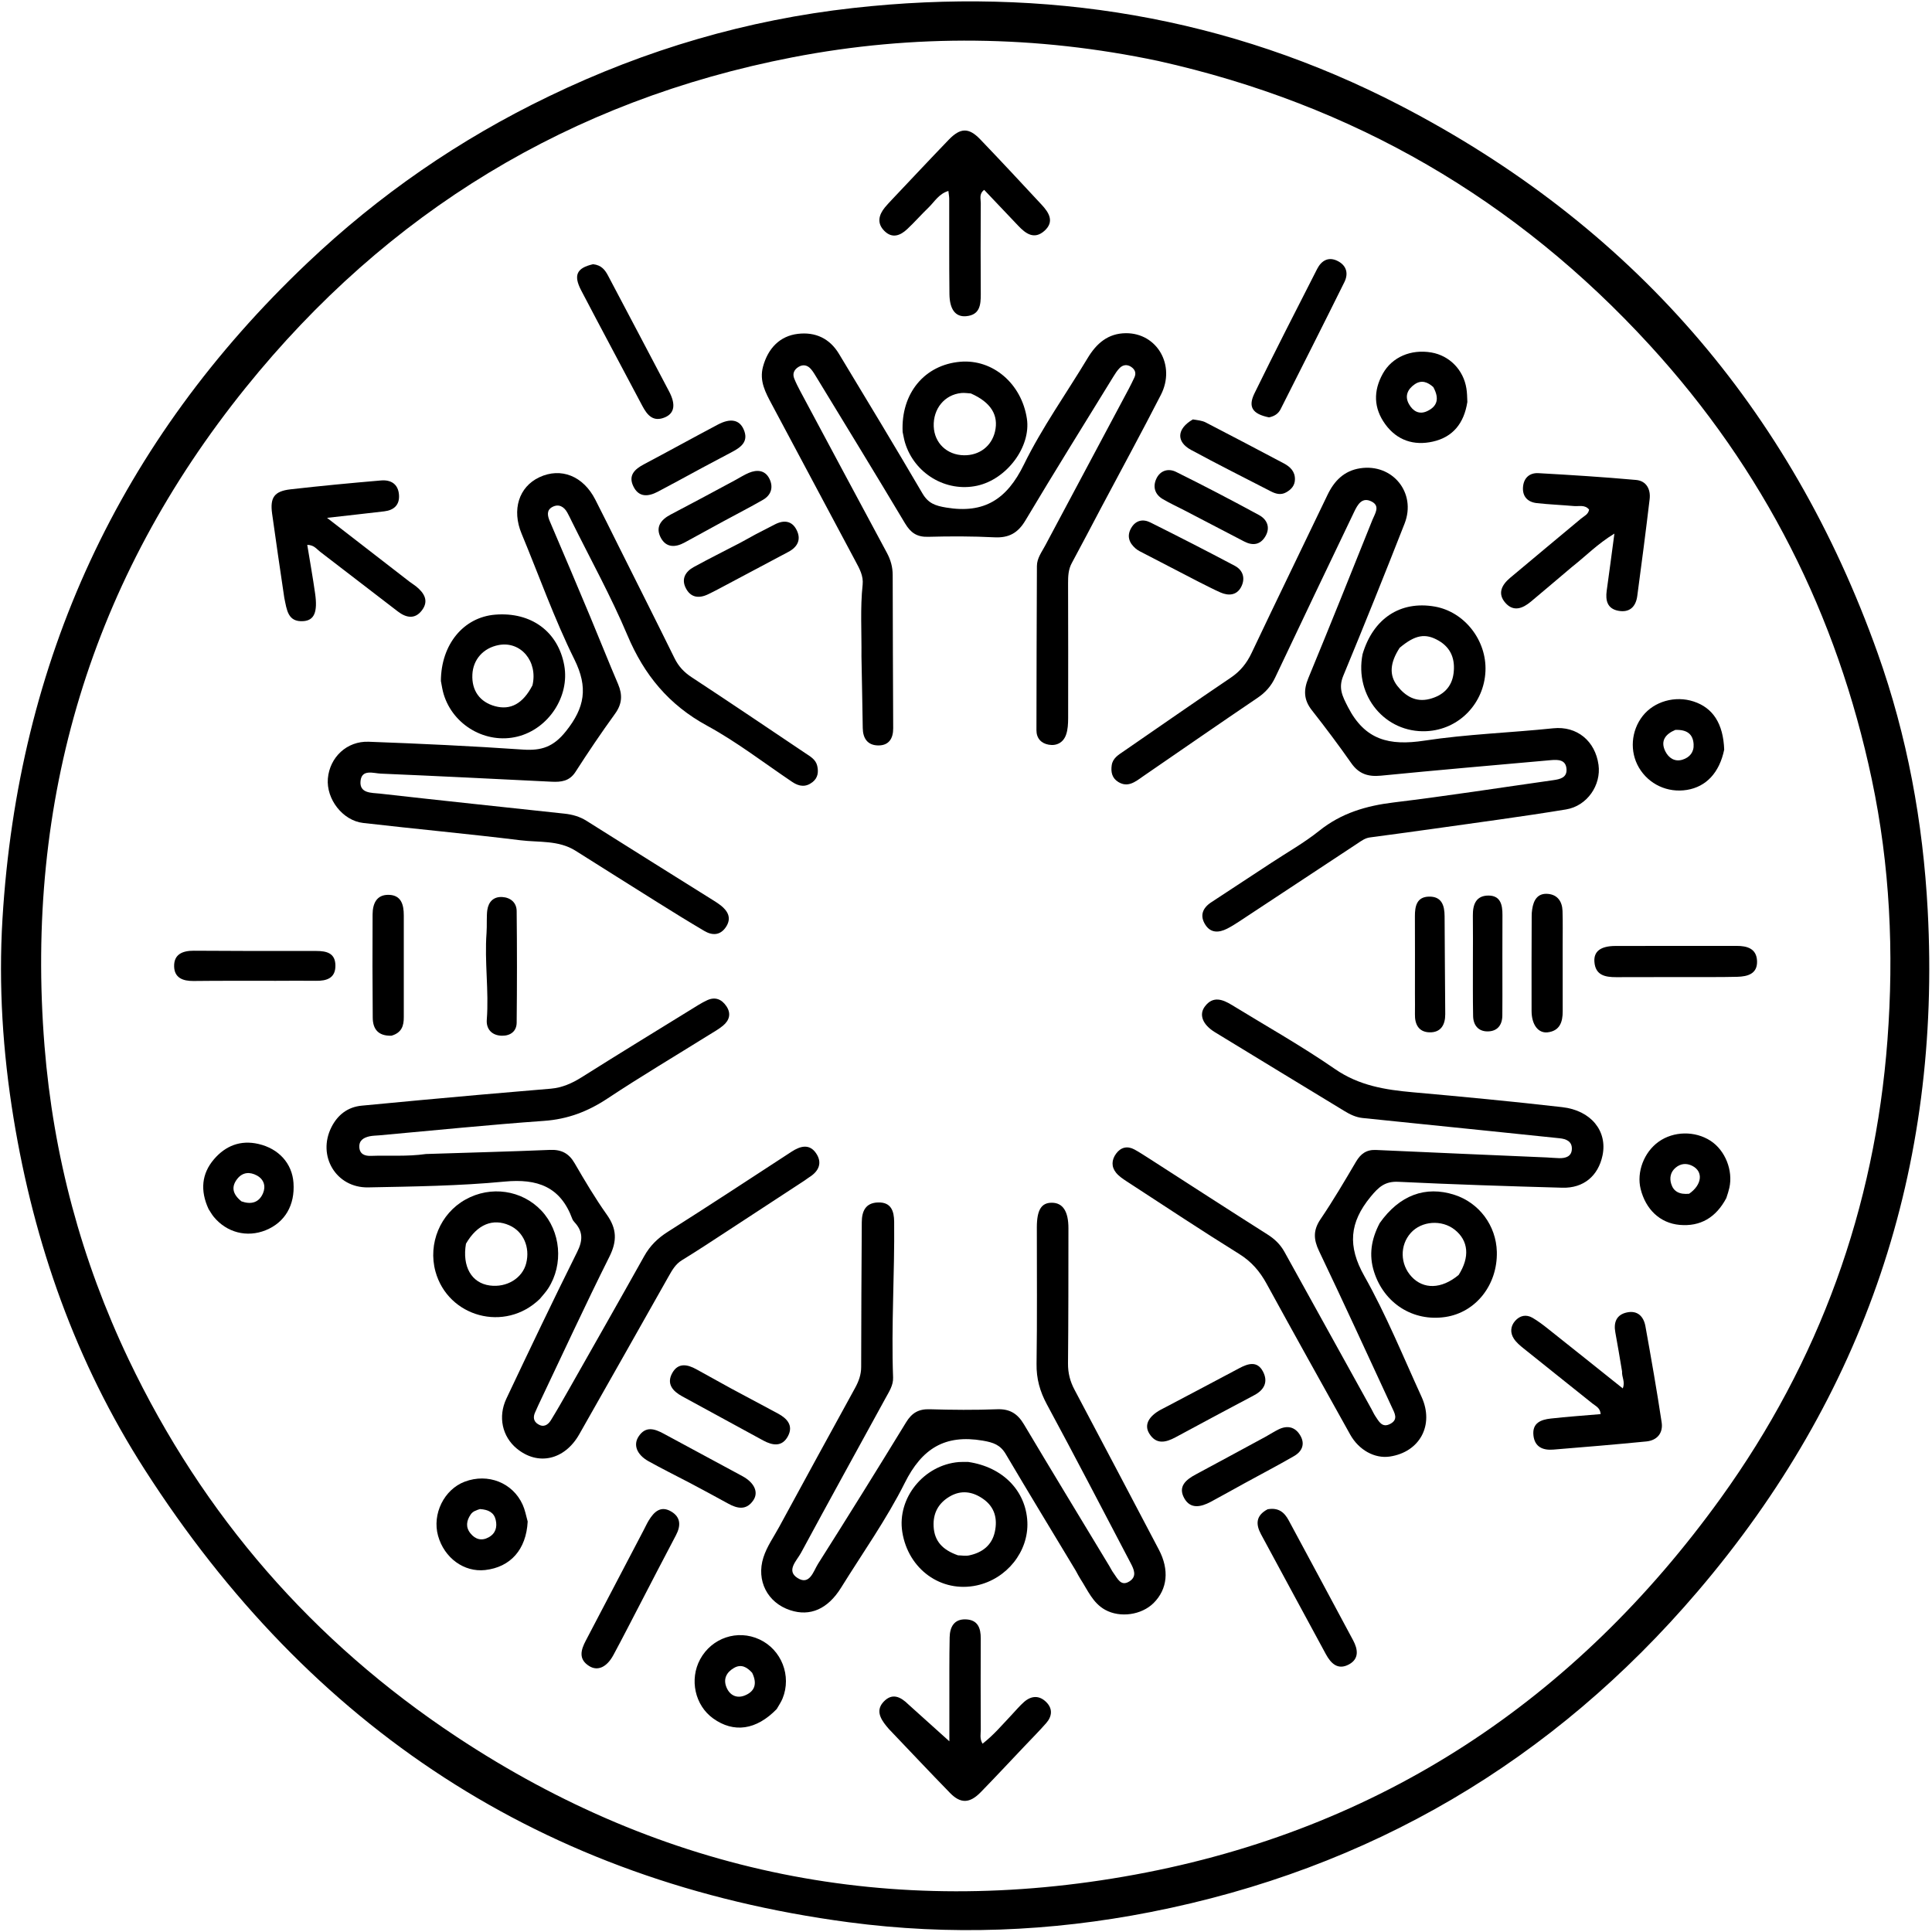
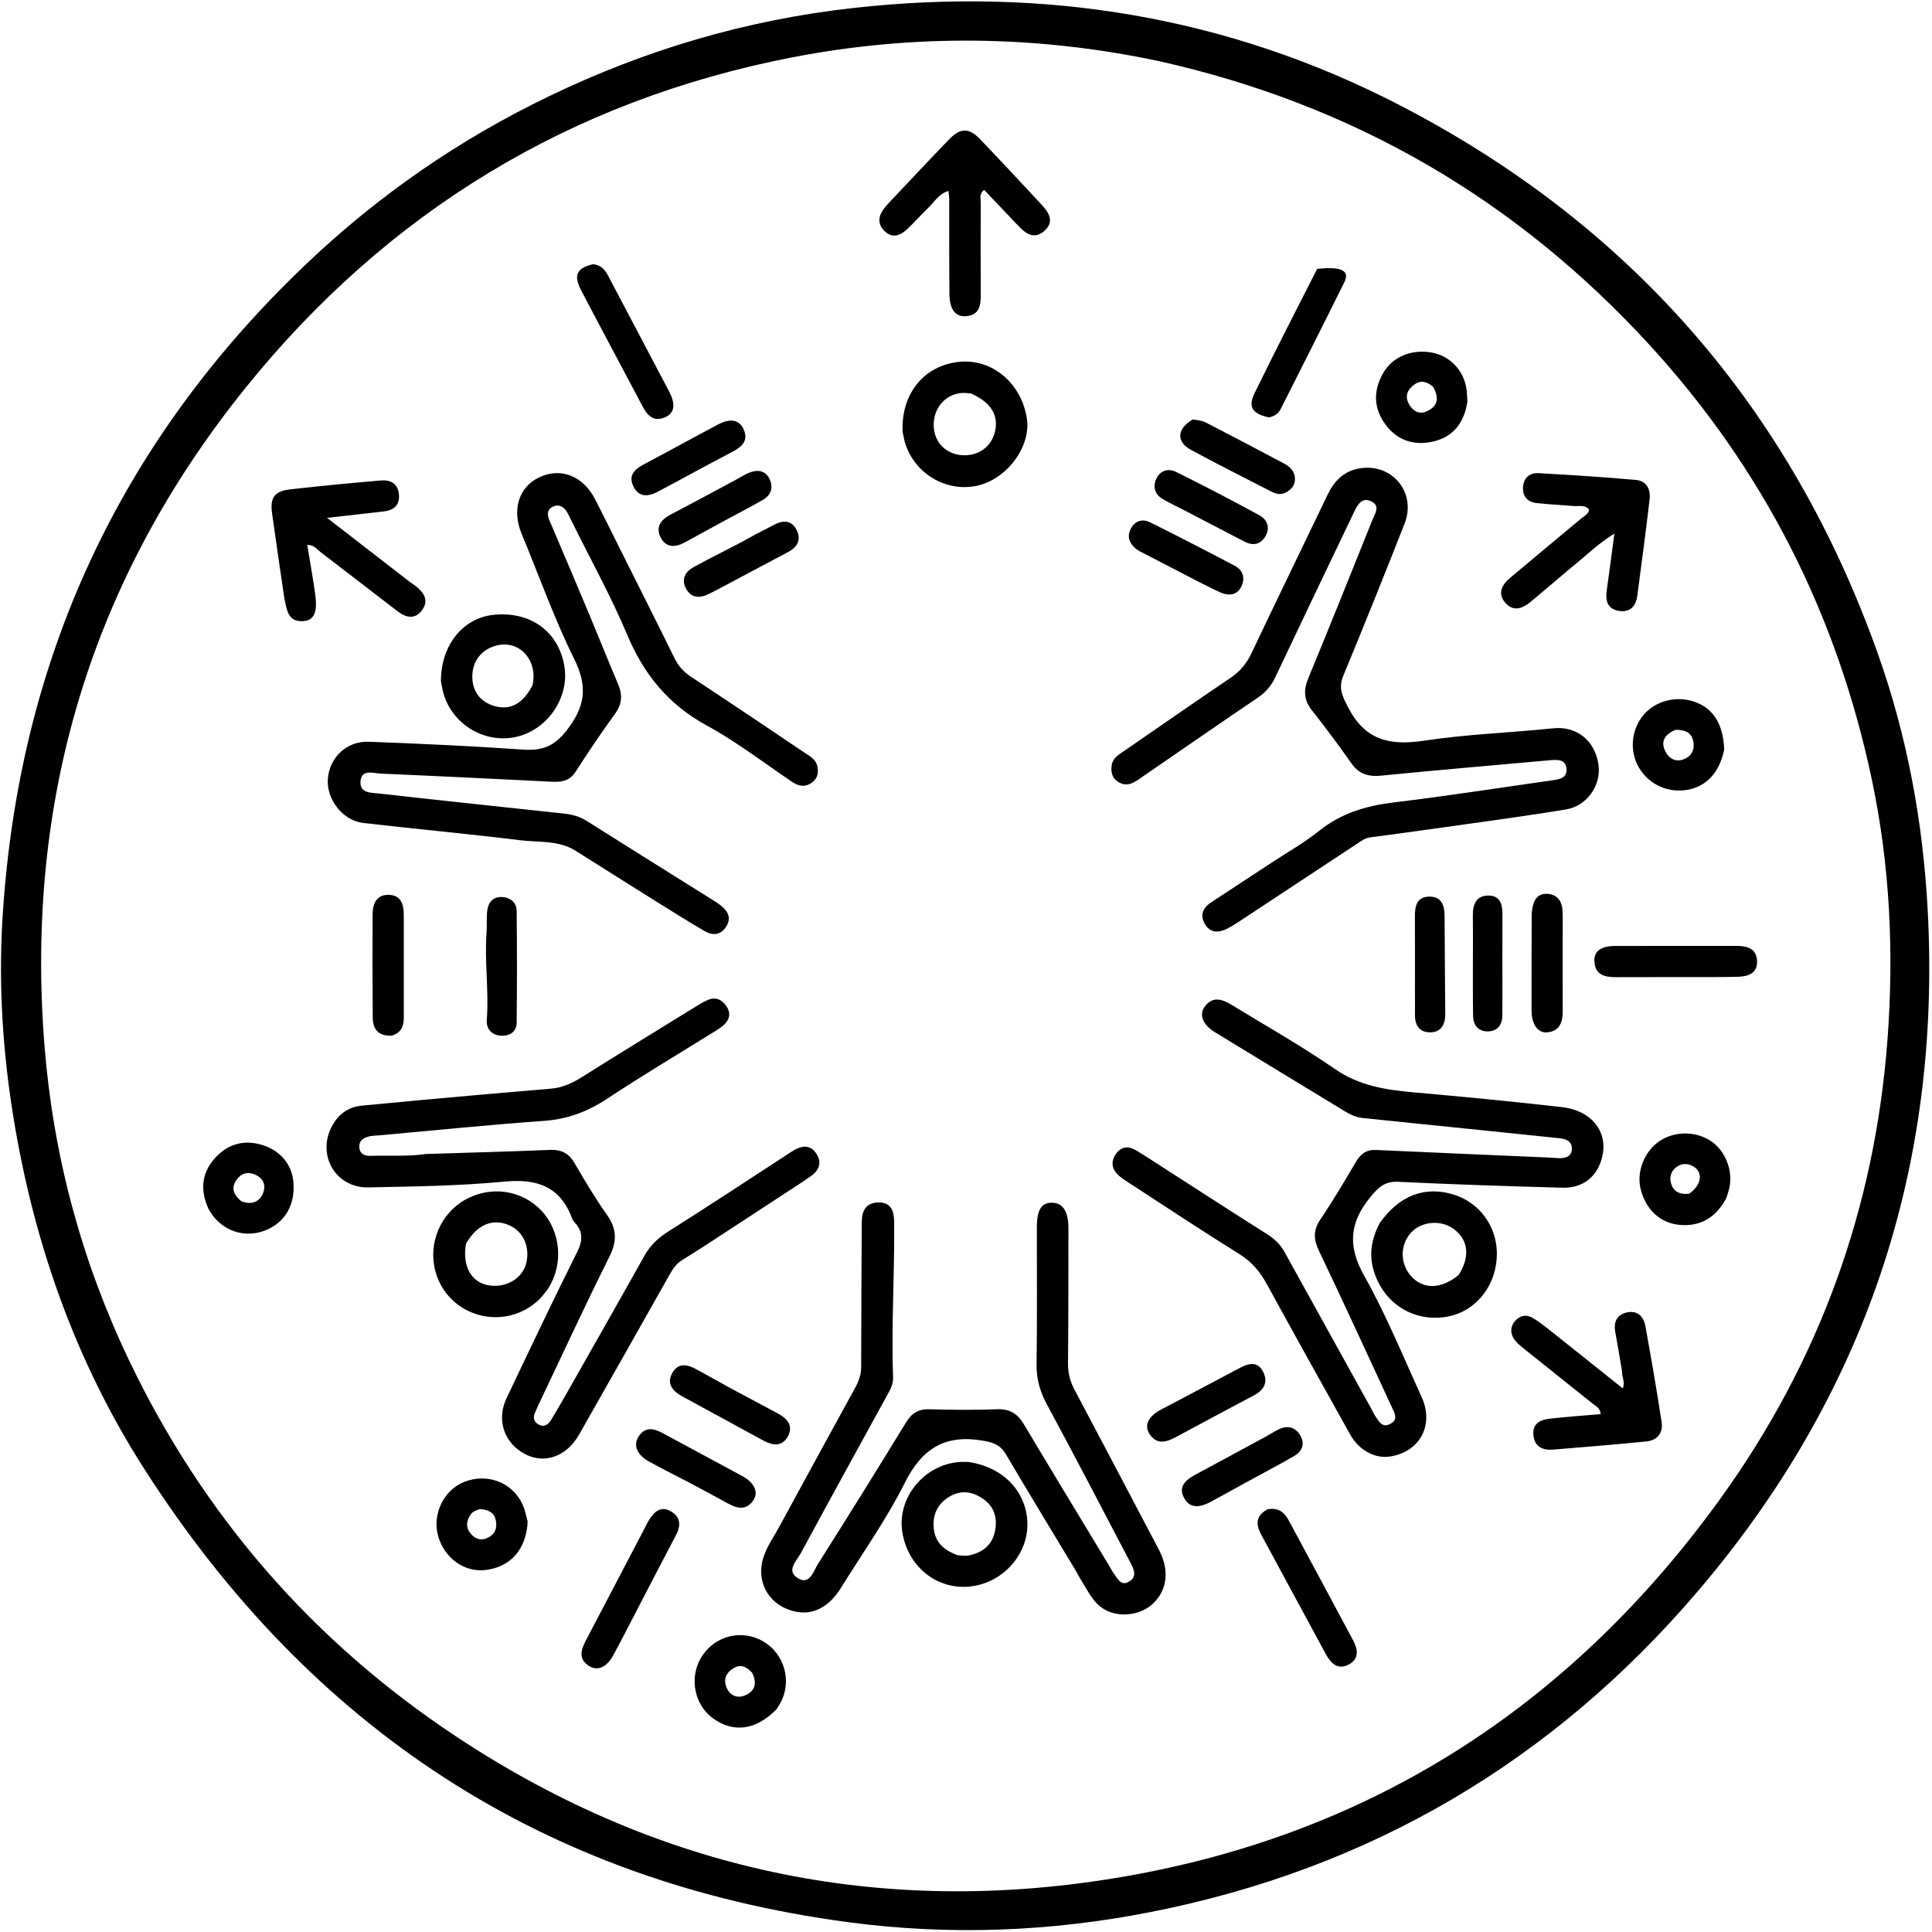
<svg xmlns="http://www.w3.org/2000/svg" width="54" height="54" viewBox="0 0 54 54" fill="none">
  <g clip-path="url(#clip0_6248_3315)">
    <path d="M15.348 2.689C18.058 1.381 20.885 0.554 23.843 0.224C29.202 -0.375 34.336 0.461 39.132 2.945C45.578 6.284 50.04 11.404 52.481 18.255C53.308 20.578 53.749 22.979 53.88 25.444C54.264 32.647 52.121 39.007 47.45 44.481C43.401 49.227 38.29 52.24 32.151 53.444C29.36 53.992 26.547 54.103 23.718 53.727C15.176 52.594 8.67 48.288 4.046 41.078C2.119 38.075 0.954 34.768 0.379 31.254C0.078 29.411 -0.043 27.549 0.069 25.686C0.506 18.462 3.335 12.335 8.589 7.351C10.588 5.454 12.834 3.898 15.348 2.689ZM32.369 1.703C28.969 0.986 25.553 0.944 22.15 1.602C15.936 2.805 10.823 5.928 6.867 10.835C2.55 16.191 0.694 22.356 1.244 29.233C1.49 32.302 2.275 35.227 3.596 37.998C5.675 42.357 8.743 45.886 12.768 48.548C18.56 52.379 24.924 53.649 31.726 52.396C38.59 51.131 44.032 47.514 48.101 41.865C50.85 38.048 52.401 33.771 52.755 29.069C52.939 26.621 52.826 24.192 52.318 21.788C51.346 17.184 49.297 13.126 46.114 9.651C42.383 5.577 37.829 2.92 32.369 1.703Z" fill="black" />
    <path d="M11.906 32.255C13.085 32.216 14.229 32.188 15.371 32.14C15.692 32.127 15.901 32.235 16.062 32.514C16.346 33.003 16.635 33.491 16.962 33.952C17.24 34.344 17.252 34.686 17.034 35.123C16.35 36.49 15.711 37.879 15.054 39.259C15.021 39.329 14.991 39.4 14.959 39.47C14.897 39.603 14.907 39.725 15.039 39.807C15.195 39.905 15.316 39.827 15.397 39.697C15.572 39.413 15.737 39.122 15.902 38.832C16.605 37.591 17.311 36.352 18.007 35.107C18.169 34.818 18.384 34.608 18.666 34.429C19.827 33.694 20.976 32.939 22.128 32.188C22.369 32.031 22.623 31.963 22.807 32.23C22.996 32.503 22.884 32.742 22.611 32.909C22.568 32.936 22.528 32.97 22.485 32.998C21.776 33.463 21.067 33.928 20.356 34.391C19.926 34.672 19.497 34.956 19.059 35.224C18.882 35.333 18.791 35.494 18.696 35.661C17.861 37.138 17.029 38.616 16.19 40.09C15.779 40.812 15.033 40.976 14.442 40.486C14.041 40.154 13.912 39.603 14.154 39.091C14.802 37.721 15.455 36.352 16.131 34.995C16.293 34.673 16.3 34.422 16.058 34.162C16.032 34.134 16.008 34.101 15.995 34.066C15.665 33.169 15.021 32.938 14.102 33.026C12.838 33.147 11.563 33.163 10.291 33.188C9.392 33.205 8.859 32.305 9.264 31.504C9.438 31.161 9.717 30.942 10.106 30.904C11.191 30.798 12.277 30.701 13.363 30.603C14.041 30.542 14.719 30.489 15.396 30.429C15.709 30.401 15.984 30.282 16.252 30.113C17.339 29.428 18.436 28.758 19.529 28.084C19.606 28.037 19.685 27.994 19.767 27.956C19.993 27.852 20.172 27.932 20.301 28.121C20.441 28.325 20.39 28.517 20.209 28.667C20.091 28.765 19.955 28.841 19.824 28.922C18.875 29.514 17.913 30.085 16.982 30.702C16.432 31.067 15.867 31.283 15.202 31.329C13.667 31.438 12.135 31.595 10.602 31.733C10.512 31.741 10.421 31.741 10.334 31.759C10.172 31.794 10.034 31.868 10.043 32.061C10.053 32.261 10.199 32.313 10.368 32.307C10.869 32.288 11.371 32.331 11.906 32.255Z" fill="black" />
    <path d="M30.071 43.906C29.407 42.803 28.752 41.727 28.112 40.643C27.959 40.383 27.764 40.317 27.468 40.266C26.409 40.086 25.768 40.488 25.289 41.447C24.779 42.465 24.111 43.405 23.508 44.377C23.136 44.975 22.643 45.189 22.087 45.006C21.447 44.796 21.133 44.175 21.337 43.532C21.436 43.222 21.626 42.959 21.778 42.678C22.483 41.379 23.192 40.083 23.903 38.788C24.003 38.604 24.07 38.421 24.07 38.205C24.071 36.856 24.079 35.508 24.087 34.159C24.089 33.856 24.191 33.619 24.541 33.609C24.908 33.597 24.989 33.851 24.992 34.147C25.007 35.599 24.909 37.05 24.962 38.503C24.97 38.718 24.851 38.896 24.753 39.075C23.963 40.518 23.168 41.958 22.387 43.405C22.271 43.62 21.964 43.899 22.292 44.106C22.632 44.322 22.736 43.913 22.863 43.712C23.695 42.399 24.516 41.078 25.327 39.752C25.487 39.49 25.677 39.38 25.984 39.389C26.613 39.408 27.244 39.413 27.873 39.389C28.229 39.376 28.444 39.516 28.62 39.812C29.409 41.137 30.211 42.454 31.008 43.774C31.047 43.84 31.081 43.911 31.127 43.972C31.237 44.121 31.329 44.354 31.571 44.198C31.787 44.059 31.692 43.86 31.6 43.685C30.824 42.206 30.055 40.723 29.261 39.253C29.065 38.89 28.966 38.535 28.972 38.121C28.991 36.849 28.979 35.576 28.98 34.303C28.981 33.817 29.107 33.614 29.402 33.617C29.706 33.619 29.864 33.857 29.863 34.332C29.862 35.591 29.863 36.851 29.851 38.11C29.849 38.377 29.91 38.612 30.034 38.845C30.823 40.332 31.606 41.822 32.39 43.312C32.687 43.876 32.633 44.417 32.244 44.805C31.906 45.141 31.306 45.226 30.888 44.994C30.541 44.801 30.4 44.442 30.198 44.132C30.156 44.068 30.122 43.998 30.071 43.906Z" fill="black" />
    <path d="M31.947 21.7C31.722 21.86 31.522 22.017 31.259 21.858C31.08 21.75 31.045 21.577 31.073 21.387C31.103 21.187 31.266 21.095 31.415 20.993C32.409 20.308 33.4 19.617 34.401 18.941C34.667 18.761 34.847 18.538 34.984 18.248C35.682 16.773 36.399 15.307 37.103 13.835C37.292 13.439 37.568 13.158 38.015 13.089C38.921 12.949 39.595 13.774 39.259 14.633C38.701 16.056 38.131 17.474 37.546 18.886C37.403 19.23 37.517 19.453 37.676 19.762C38.15 20.686 38.831 20.851 39.813 20.701C41.001 20.52 42.213 20.481 43.413 20.356C44.078 20.287 44.587 20.712 44.679 21.377C44.757 21.94 44.365 22.526 43.771 22.624C42.531 22.828 41.285 22.991 40.04 23.168C39.456 23.251 38.871 23.328 38.286 23.407C38.153 23.425 38.05 23.503 37.943 23.574C36.839 24.303 35.734 25.032 34.629 25.76C34.522 25.831 34.412 25.899 34.298 25.957C34.068 26.073 33.838 26.085 33.687 25.843C33.528 25.591 33.614 25.377 33.855 25.219C34.413 24.852 34.972 24.486 35.53 24.119C35.981 23.822 36.456 23.555 36.875 23.219C37.492 22.725 38.187 22.521 38.958 22.428C40.447 22.248 41.93 22.016 43.415 21.806C43.602 21.779 43.797 21.738 43.785 21.502C43.77 21.232 43.552 21.229 43.353 21.246C41.768 21.387 40.183 21.524 38.599 21.68C38.242 21.715 37.982 21.634 37.77 21.332C37.417 20.828 37.046 20.334 36.665 19.849C36.439 19.561 36.431 19.288 36.568 18.955C37.177 17.484 37.768 16.005 38.361 14.527C38.429 14.358 38.585 14.146 38.339 14.019C38.071 13.881 37.947 14.101 37.849 14.307C37.111 15.848 36.373 17.389 35.643 18.934C35.529 19.176 35.371 19.354 35.15 19.504C34.086 20.224 33.03 20.956 31.947 21.7Z" fill="black" />
    <path d="M17.292 15.268C17.822 16.329 18.343 17.361 18.854 18.399C18.966 18.626 19.119 18.79 19.333 18.93C20.397 19.628 21.451 20.341 22.507 21.05C22.645 21.142 22.801 21.227 22.842 21.406C22.881 21.577 22.863 21.74 22.711 21.86C22.521 22.009 22.336 21.985 22.144 21.856C21.355 21.325 20.596 20.737 19.764 20.284C18.694 19.702 18.004 18.865 17.536 17.754C17.078 16.667 16.503 15.629 15.979 14.569C15.939 14.488 15.901 14.407 15.857 14.328C15.763 14.159 15.617 14.076 15.44 14.169C15.271 14.259 15.3 14.412 15.368 14.572C15.748 15.458 16.123 16.345 16.495 17.234C16.758 17.862 17.008 18.496 17.276 19.122C17.403 19.421 17.389 19.676 17.191 19.949C16.806 20.48 16.439 21.024 16.085 21.575C15.916 21.837 15.683 21.862 15.416 21.849C13.825 21.771 12.235 21.69 10.643 21.623C10.437 21.614 10.111 21.49 10.077 21.83C10.042 22.181 10.39 22.156 10.612 22.181C12.334 22.376 14.057 22.556 15.78 22.742C15.998 22.766 16.203 22.822 16.396 22.944C17.58 23.692 18.769 24.433 19.956 25.177C20.021 25.218 20.087 25.26 20.147 25.308C20.35 25.47 20.452 25.665 20.291 25.909C20.132 26.149 19.908 26.152 19.684 26.019C19.241 25.758 18.804 25.487 18.368 25.214C17.605 24.737 16.845 24.256 16.084 23.777C15.611 23.48 15.064 23.549 14.55 23.486C13.086 23.306 11.616 23.171 10.15 23.002C9.576 22.936 9.115 22.332 9.164 21.76C9.215 21.169 9.692 20.709 10.306 20.732C11.743 20.785 13.181 20.852 14.616 20.951C15.13 20.986 15.466 20.88 15.817 20.44C16.347 19.777 16.442 19.214 16.056 18.434C15.493 17.297 15.067 16.092 14.579 14.917C14.301 14.251 14.5 13.609 15.075 13.339C15.681 13.056 16.302 13.303 16.64 13.967C16.857 14.391 17.067 14.817 17.292 15.268Z" fill="black" />
    <path d="M32.157 32.405C33.262 33.116 34.34 33.815 35.426 34.503C35.628 34.631 35.786 34.782 35.902 34.992C36.709 36.454 37.52 37.915 38.329 39.377C38.367 39.444 38.397 39.516 38.44 39.58C38.539 39.726 38.628 39.92 38.858 39.798C39.093 39.674 38.977 39.492 38.903 39.332C38.228 37.875 37.559 36.414 36.867 34.965C36.712 34.64 36.701 34.383 36.909 34.077C37.262 33.556 37.582 33.012 37.901 32.47C38.032 32.248 38.193 32.13 38.459 32.142C40.05 32.215 41.642 32.282 43.233 32.351C43.349 32.356 43.464 32.369 43.579 32.371C43.763 32.375 43.93 32.324 43.934 32.11C43.939 31.899 43.77 31.833 43.594 31.815C42.318 31.681 41.042 31.552 39.765 31.421C39.204 31.363 38.642 31.307 38.08 31.248C37.898 31.228 37.736 31.151 37.581 31.056C36.373 30.321 35.164 29.588 33.958 28.851C33.614 28.64 33.502 28.36 33.679 28.128C33.904 27.83 34.174 27.933 34.431 28.09C35.395 28.681 36.383 29.237 37.312 29.879C37.985 30.344 38.715 30.46 39.487 30.529C40.88 30.653 42.273 30.786 43.663 30.945C44.475 31.037 44.933 31.617 44.791 32.295C44.671 32.866 44.263 33.214 43.667 33.197C42.139 33.155 40.611 33.105 39.084 33.032C38.71 33.014 38.534 33.177 38.309 33.45C37.718 34.169 37.66 34.828 38.133 35.665C38.743 36.747 39.215 37.909 39.733 39.042C40.094 39.831 39.683 40.586 38.845 40.711C38.426 40.774 37.98 40.531 37.738 40.096C36.956 38.693 36.173 37.29 35.402 35.881C35.212 35.534 34.979 35.262 34.635 35.048C33.576 34.39 32.537 33.7 31.492 33.02C31.386 32.951 31.274 32.876 31.195 32.779C31.057 32.61 31.069 32.416 31.196 32.244C31.327 32.066 31.508 32.021 31.707 32.128C31.854 32.207 31.992 32.302 32.157 32.405Z" fill="black" />
-     <path d="M24.078 18.345C24.085 17.653 24.041 16.997 24.111 16.343C24.137 16.095 24.023 15.895 23.914 15.691C23.134 14.228 22.352 12.766 21.573 11.303C21.398 10.974 21.217 10.651 21.327 10.246C21.466 9.736 21.797 9.39 22.302 9.331C22.791 9.273 23.189 9.46 23.447 9.886C24.231 11.184 25.016 12.482 25.782 13.79C25.945 14.069 26.141 14.136 26.449 14.187C27.514 14.364 28.145 13.951 28.617 12.987C29.123 11.953 29.802 11.003 30.398 10.012C30.645 9.6 30.969 9.315 31.473 9.313C32.345 9.31 32.867 10.216 32.447 11.036C31.908 12.088 31.342 13.127 30.788 14.171C30.511 14.693 30.239 15.218 29.957 15.738C29.86 15.916 29.853 16.104 29.853 16.298C29.856 17.558 29.858 18.817 29.855 20.077C29.854 20.23 29.847 20.391 29.798 20.532C29.723 20.752 29.536 20.855 29.31 20.814C29.099 20.777 28.968 20.633 28.969 20.408C28.971 18.878 28.975 17.349 28.982 15.819C28.983 15.604 29.115 15.433 29.211 15.253C29.99 13.79 30.771 12.328 31.551 10.865C31.606 10.763 31.655 10.658 31.705 10.554C31.766 10.427 31.723 10.326 31.616 10.254C31.507 10.181 31.389 10.193 31.298 10.283C31.227 10.354 31.17 10.443 31.117 10.53C30.296 11.866 29.466 13.196 28.663 14.543C28.452 14.899 28.198 15.039 27.791 15.018C27.175 14.987 26.557 14.987 25.94 15.004C25.627 15.013 25.452 14.889 25.296 14.628C24.479 13.259 23.646 11.901 22.818 10.54C22.771 10.463 22.725 10.384 22.667 10.317C22.572 10.206 22.449 10.177 22.321 10.254C22.199 10.328 22.142 10.441 22.2 10.583C22.248 10.702 22.306 10.817 22.366 10.93C23.172 12.437 23.978 13.945 24.788 15.45C24.894 15.647 24.951 15.847 24.951 16.073C24.952 17.5 24.96 18.927 24.965 20.354C24.967 20.641 24.844 20.84 24.542 20.835C24.247 20.83 24.118 20.636 24.114 20.348C24.105 19.692 24.09 19.037 24.078 18.345Z" fill="black" />
    <path d="M24.933 5.576C25.473 5.006 25.991 4.452 26.517 3.906C26.844 3.567 27.078 3.561 27.399 3.896C27.977 4.499 28.546 5.11 29.114 5.722C29.32 5.943 29.48 6.197 29.189 6.455C28.905 6.705 28.669 6.531 28.459 6.309C28.143 5.975 27.826 5.642 27.508 5.307C27.358 5.421 27.414 5.559 27.413 5.677C27.408 6.525 27.407 7.373 27.413 8.221C27.414 8.526 27.386 8.805 27.001 8.838C26.707 8.863 26.542 8.65 26.537 8.218C26.527 7.332 26.533 6.445 26.531 5.558C26.531 5.495 26.518 5.433 26.508 5.337C26.242 5.416 26.122 5.637 25.957 5.797C25.753 5.993 25.567 6.207 25.361 6.4C25.166 6.585 24.939 6.676 24.717 6.453C24.505 6.24 24.559 6.011 24.733 5.797C24.79 5.727 24.853 5.663 24.933 5.576Z" fill="black" />
-     <path d="M25.395 47.644C25.785 47.997 26.154 48.329 26.535 48.67C26.535 48.334 26.535 47.955 26.535 47.576C26.536 46.972 26.531 46.368 26.543 45.764C26.549 45.479 26.664 45.248 26.998 45.262C27.33 45.276 27.414 45.504 27.412 45.796C27.408 46.645 27.409 47.493 27.413 48.341C27.413 48.464 27.377 48.594 27.462 48.737C27.772 48.498 28.016 48.205 28.277 47.93C28.391 47.809 28.499 47.679 28.624 47.569C28.827 47.392 29.049 47.38 29.244 47.575C29.43 47.761 29.405 47.975 29.241 48.162C29.047 48.384 28.837 48.593 28.634 48.808C28.227 49.236 27.825 49.669 27.412 50.092C27.104 50.408 26.849 50.417 26.553 50.113C25.979 49.524 25.416 48.925 24.848 48.33C24.822 48.302 24.797 48.272 24.773 48.242C24.601 48.028 24.473 47.795 24.705 47.556C24.94 47.315 25.169 47.42 25.395 47.644Z" fill="black" />
    <path d="M7.946 16.709C7.828 15.902 7.711 15.128 7.605 14.353C7.544 13.904 7.668 13.729 8.119 13.677C8.961 13.581 9.804 13.501 10.648 13.429C10.925 13.405 11.131 13.528 11.152 13.833C11.172 14.116 11.008 14.26 10.741 14.292C10.236 14.352 9.73 14.407 9.141 14.474C9.951 15.101 10.699 15.681 11.447 16.259C11.508 16.306 11.575 16.345 11.635 16.394C11.855 16.574 11.993 16.792 11.795 17.056C11.6 17.318 11.352 17.269 11.12 17.091C10.395 16.536 9.673 15.978 8.949 15.423C8.851 15.348 8.776 15.231 8.588 15.229C8.663 15.691 8.744 16.14 8.808 16.592C8.881 17.107 8.784 17.34 8.479 17.361C8.041 17.392 8.017 17.043 7.946 16.709Z" fill="black" />
    <path d="M43.931 15.851C43.537 16.184 43.166 16.501 42.791 16.814C42.563 17.004 42.307 17.111 42.077 16.851C41.845 16.588 41.978 16.345 42.207 16.152C42.866 15.597 43.53 15.049 44.19 14.496C44.275 14.425 44.393 14.379 44.416 14.244C44.3 14.099 44.135 14.157 43.989 14.144C43.644 14.114 43.297 14.1 42.953 14.062C42.702 14.034 42.551 13.881 42.568 13.62C42.585 13.363 42.748 13.21 43.002 13.225C43.912 13.276 44.822 13.333 45.73 13.415C46.015 13.441 46.141 13.674 46.108 13.951C46.001 14.855 45.883 15.757 45.762 16.66C45.721 16.963 45.543 17.131 45.23 17.071C44.925 17.012 44.87 16.784 44.908 16.51C44.979 16.006 45.044 15.502 45.123 14.914C44.646 15.205 44.319 15.547 43.931 15.851Z" fill="black" />
    <path d="M45.337 38.331C45.273 37.947 45.214 37.593 45.149 37.241C45.096 36.959 45.182 36.745 45.473 36.683C45.771 36.619 45.941 36.797 45.99 37.069C46.151 37.963 46.309 38.858 46.444 39.757C46.488 40.049 46.322 40.259 46.016 40.289C45.149 40.374 44.281 40.447 43.412 40.517C43.124 40.54 42.895 40.444 42.86 40.119C42.823 39.77 43.071 39.679 43.343 39.649C43.799 39.598 44.258 39.566 44.738 39.525C44.73 39.353 44.601 39.301 44.509 39.228C43.868 38.714 43.225 38.204 42.585 37.689C42.486 37.61 42.384 37.524 42.315 37.42C42.206 37.255 42.215 37.072 42.347 36.921C42.48 36.769 42.656 36.73 42.834 36.833C42.988 36.923 43.132 37.032 43.272 37.144C43.963 37.692 44.651 38.243 45.356 38.806C45.432 38.625 45.327 38.497 45.337 38.331Z" fill="black" />
    <path d="M38.564 34.184C39.118 33.403 39.841 33.137 40.65 33.395C41.342 33.617 41.818 34.255 41.837 34.987C41.86 35.91 41.252 36.682 40.4 36.81C39.495 36.946 38.685 36.429 38.405 35.547C38.255 35.076 38.327 34.636 38.564 34.184ZM40.769 35.636C41.087 35.138 41.047 34.677 40.659 34.37C40.297 34.084 39.735 34.124 39.433 34.459C39.121 34.804 39.131 35.338 39.455 35.685C39.786 36.04 40.286 36.037 40.769 35.636Z" fill="black" />
    <path d="M15.089 36.304C14.113 37.255 12.52 36.811 12.171 35.538C11.958 34.759 12.306 33.919 13.01 33.528C13.717 33.133 14.586 33.26 15.131 33.836C15.675 34.413 15.758 35.337 15.322 36.012C15.26 36.108 15.181 36.194 15.089 36.304ZM13.024 34.762C12.914 35.398 13.178 35.862 13.69 35.93C14.163 35.994 14.601 35.727 14.707 35.31C14.822 34.859 14.627 34.42 14.236 34.248C13.779 34.046 13.34 34.216 13.024 34.762Z" fill="black" />
-     <path d="M38.084 18.285C38.382 17.281 39.144 16.788 40.098 16.953C40.93 17.097 41.557 17.895 41.519 18.76C41.481 19.647 40.793 20.395 39.865 20.437C38.723 20.489 37.854 19.46 38.084 18.285ZM39.121 18.106C38.851 18.521 38.821 18.869 39.056 19.171C39.282 19.461 39.577 19.636 39.96 19.536C40.325 19.441 40.576 19.215 40.627 18.825C40.677 18.439 40.566 18.112 40.21 17.906C39.843 17.694 39.56 17.738 39.121 18.106Z" fill="black" />
    <path d="M27.063 40.862C28.032 41.004 28.675 41.671 28.715 42.538C28.752 43.365 28.14 44.132 27.3 44.313C26.307 44.527 25.383 43.862 25.219 42.817C25.071 41.872 25.819 40.947 26.798 40.865C26.875 40.859 26.952 40.862 27.063 40.862ZM26.777 43.472C26.879 43.474 26.985 43.495 27.083 43.475C27.452 43.399 27.724 43.193 27.806 42.815C27.885 42.452 27.805 42.122 27.479 41.895C27.181 41.686 26.862 41.64 26.541 41.83C26.228 42.015 26.075 42.296 26.095 42.666C26.117 43.078 26.347 43.322 26.777 43.472Z" fill="black" />
    <path d="M25.229 12.075C25.177 10.991 25.845 10.195 26.843 10.111C27.75 10.035 28.554 10.723 28.702 11.702C28.82 12.484 28.143 13.395 27.31 13.576C26.44 13.764 25.557 13.237 25.295 12.371C25.269 12.285 25.255 12.195 25.229 12.075ZM27.136 10.997C27.047 10.992 26.957 10.976 26.869 10.985C26.401 11.031 26.08 11.424 26.098 11.917C26.116 12.383 26.467 12.718 26.944 12.725C27.375 12.731 27.716 12.47 27.811 12.061C27.916 11.609 27.702 11.247 27.136 10.997Z" fill="black" />
    <path d="M12.323 19.034C12.328 18.008 12.958 17.252 13.839 17.18C14.845 17.098 15.6 17.652 15.771 18.599C15.927 19.466 15.331 20.373 14.462 20.588C13.586 20.804 12.665 20.276 12.401 19.404C12.368 19.294 12.35 19.18 12.323 19.034ZM14.883 19.154C15.039 18.485 14.554 17.91 13.934 18.03C13.507 18.113 13.223 18.433 13.203 18.853C13.181 19.303 13.411 19.623 13.839 19.739C14.266 19.854 14.615 19.673 14.883 19.154Z" fill="black" />
    <path d="M21.709 47.769C21.138 48.358 20.508 48.444 19.933 48.031C19.423 47.666 19.264 46.94 19.57 46.376C19.896 45.778 20.612 45.537 21.225 45.821C21.843 46.106 22.132 46.842 21.872 47.475C21.833 47.57 21.775 47.656 21.709 47.769ZM21.023 46.755C20.883 46.602 20.722 46.5 20.516 46.619C20.303 46.742 20.206 46.93 20.309 47.17C20.404 47.391 20.597 47.476 20.815 47.39C21.078 47.285 21.181 47.081 21.023 46.755Z" fill="black" />
    <path d="M48.251 33.487C47.962 34.032 47.525 34.288 46.946 34.236C46.392 34.186 45.998 33.798 45.857 33.235C45.738 32.762 45.95 32.203 46.359 31.912C46.777 31.613 47.377 31.603 47.812 31.887C48.22 32.153 48.444 32.714 48.336 33.2C48.317 33.288 48.288 33.373 48.251 33.487ZM47.211 33.366C47.572 33.117 47.615 32.746 47.3 32.586C47.137 32.504 46.975 32.519 46.834 32.637C46.691 32.757 46.659 32.924 46.711 33.091C46.775 33.299 46.935 33.392 47.211 33.366Z" fill="black" />
    <path d="M14.749 42.527C14.708 43.313 14.267 43.803 13.56 43.883C12.971 43.949 12.418 43.547 12.244 42.926C12.074 42.318 12.413 41.63 12.99 41.413C13.637 41.169 14.331 41.441 14.608 42.056C14.671 42.194 14.701 42.348 14.749 42.527ZM13.414 42.179C13.317 42.211 13.217 42.239 13.156 42.33C13.038 42.503 13.009 42.684 13.149 42.857C13.284 43.025 13.46 43.077 13.657 42.969C13.851 42.863 13.903 42.684 13.855 42.48C13.809 42.281 13.659 42.194 13.414 42.179Z" fill="black" />
    <path d="M41.013 11.235C40.92 11.832 40.608 12.218 40.048 12.343C39.518 12.462 39.047 12.31 38.718 11.857C38.392 11.408 38.381 10.927 38.65 10.444C38.908 9.981 39.436 9.754 40.007 9.852C40.514 9.939 40.906 10.339 40.987 10.861C41.005 10.974 41.008 11.09 41.013 11.235ZM40.061 10.819C39.906 10.679 39.733 10.611 39.544 10.739C39.344 10.876 39.253 11.071 39.382 11.297C39.49 11.488 39.663 11.599 39.893 11.49C40.176 11.355 40.236 11.139 40.061 10.819Z" fill="black" />
    <path d="M48.192 20.952C48.058 21.598 47.688 21.99 47.151 22.078C46.611 22.167 46.083 21.922 45.808 21.454C45.545 21.006 45.588 20.426 45.914 20.011C46.234 19.604 46.82 19.437 47.338 19.607C47.876 19.783 48.166 20.225 48.192 20.952ZM46.826 20.401C46.551 20.517 46.4 20.707 46.547 21.001C46.636 21.179 46.803 21.301 47.024 21.234C47.228 21.171 47.351 21.022 47.337 20.802C47.321 20.526 47.161 20.389 46.826 20.401Z" fill="black" />
    <path d="M5.829 33.792C5.591 33.276 5.635 32.803 5.983 32.399C6.302 32.027 6.721 31.857 7.224 31.974C7.792 32.105 8.165 32.518 8.203 33.06C8.247 33.685 7.964 34.167 7.427 34.385C6.903 34.597 6.337 34.452 5.973 34.009C5.925 33.95 5.886 33.883 5.829 33.792ZM6.75 33.579C7.015 33.672 7.239 33.618 7.352 33.35C7.433 33.157 7.379 32.965 7.183 32.857C6.985 32.748 6.783 32.76 6.634 32.947C6.465 33.161 6.487 33.369 6.75 33.579Z" fill="black" />
    <path d="M17.994 42.761C18.049 42.656 18.086 42.573 18.133 42.497C18.279 42.257 18.467 42.074 18.76 42.247C19.032 42.407 19.032 42.649 18.891 42.914C18.554 43.55 18.226 44.189 17.894 44.827C17.645 45.305 17.4 45.786 17.144 46.26C16.96 46.6 16.704 46.717 16.465 46.565C16.162 46.374 16.236 46.117 16.372 45.858C16.909 44.834 17.445 43.81 17.994 42.761Z" fill="black" />
    <path d="M35.43 42.185C35.733 42.13 35.898 42.269 36.018 42.492C36.619 43.611 37.223 44.728 37.821 45.849C37.952 46.094 37.996 46.362 37.705 46.52C37.397 46.688 37.201 46.498 37.058 46.234C36.454 45.117 35.847 44.001 35.245 42.882C35.102 42.615 35.089 42.365 35.43 42.185Z" fill="black" />
-     <path d="M35.47 11.666C35.006 11.571 34.876 11.375 35.064 10.992C35.634 9.827 36.225 8.671 36.815 7.516C36.934 7.284 37.132 7.164 37.39 7.296C37.638 7.422 37.694 7.647 37.576 7.885C36.989 9.071 36.391 10.252 35.795 11.434C35.735 11.554 35.634 11.631 35.47 11.666Z" fill="black" />
+     <path d="M35.47 11.666C35.006 11.571 34.876 11.375 35.064 10.992C35.634 9.827 36.225 8.671 36.815 7.516C37.638 7.422 37.694 7.647 37.576 7.885C36.989 9.071 36.391 10.252 35.795 11.434C35.735 11.554 35.634 11.631 35.47 11.666Z" fill="black" />
    <path d="M16.576 7.385C16.81 7.409 16.913 7.546 17 7.713C17.566 8.79 18.138 9.864 18.702 10.942C18.893 11.306 18.852 11.55 18.587 11.664C18.258 11.804 18.091 11.605 17.953 11.344C17.385 10.268 16.808 9.196 16.245 8.118C16.023 7.693 16.116 7.49 16.576 7.385Z" fill="black" />
    <path d="M47.057 27.309C46.403 27.31 45.787 27.311 45.171 27.312C44.868 27.312 44.591 27.262 44.564 26.882C44.543 26.59 44.739 26.442 45.149 26.44C46.278 26.436 47.407 26.44 48.535 26.438C48.836 26.437 49.095 26.513 49.11 26.859C49.125 27.222 48.844 27.294 48.558 27.302C48.071 27.314 47.583 27.308 47.057 27.309Z" fill="black" />
-     <path d="M7.714 27.414C6.919 27.415 6.163 27.41 5.406 27.419C5.109 27.422 4.874 27.329 4.867 27.012C4.859 26.669 5.107 26.572 5.416 26.573C6.557 26.58 7.699 26.583 8.84 26.58C9.128 26.58 9.369 26.638 9.375 26.98C9.381 27.338 9.136 27.419 8.83 27.414C8.471 27.409 8.112 27.413 7.714 27.414Z" fill="black" />
    <path d="M10.943 28.948C10.565 28.961 10.421 28.756 10.418 28.446C10.409 27.485 10.409 26.523 10.414 25.561C10.415 25.264 10.52 25.003 10.866 25.011C11.215 25.019 11.286 25.286 11.286 25.584C11.284 26.533 11.284 27.482 11.286 28.431C11.287 28.668 11.23 28.864 10.943 28.948Z" fill="black" />
    <path d="M43.677 26.459C43.677 27.088 43.676 27.677 43.678 28.267C43.679 28.565 43.596 28.814 43.258 28.854C42.993 28.885 42.81 28.639 42.808 28.261C42.804 27.376 42.809 26.491 42.811 25.607C42.811 25.543 42.815 25.478 42.825 25.415C42.863 25.161 42.974 24.96 43.264 24.984C43.536 25.007 43.664 25.2 43.673 25.46C43.684 25.78 43.676 26.101 43.677 26.459Z" fill="black" />
    <path d="M13.606 25.736C13.608 25.616 13.607 25.525 13.62 25.437C13.655 25.2 13.799 25.059 14.037 25.072C14.266 25.085 14.438 25.225 14.441 25.462C14.452 26.502 14.452 27.543 14.441 28.584C14.439 28.824 14.268 28.953 14.028 28.949C13.744 28.943 13.586 28.76 13.606 28.501C13.668 27.691 13.539 26.883 13.599 26.075C13.606 25.972 13.606 25.87 13.606 25.736Z" fill="black" />
    <path d="M35.377 40.155C35.514 40.078 35.622 40.008 35.737 39.952C35.98 39.833 36.196 39.88 36.337 40.112C36.486 40.355 36.398 40.567 36.167 40.699C35.712 40.962 35.245 41.205 34.784 41.458C34.469 41.63 34.157 41.808 33.84 41.977C33.57 42.12 33.274 42.191 33.099 41.874C32.919 41.547 33.148 41.357 33.422 41.211C34.067 40.866 34.709 40.516 35.377 40.155Z" fill="black" />
    <path d="M20.434 38.808C20.889 39.052 21.321 39.28 21.75 39.512C22 39.648 22.178 39.843 22.027 40.135C21.866 40.445 21.601 40.408 21.332 40.262C20.577 39.849 19.82 39.44 19.064 39.026C18.801 38.882 18.62 38.676 18.793 38.371C18.957 38.082 19.215 38.134 19.464 38.272C19.779 38.445 20.094 38.619 20.434 38.808Z" fill="black" />
    <path d="M19.274 41.444C18.874 41.236 18.495 41.047 18.126 40.842C17.802 40.661 17.693 40.389 17.848 40.152C18.044 39.851 18.296 39.933 18.553 40.073C19.285 40.47 20.019 40.862 20.751 41.259C21.083 41.44 21.209 41.706 21.056 41.933C20.862 42.221 20.609 42.169 20.347 42.023C20 41.83 19.649 41.645 19.274 41.444Z" fill="black" />
    <path d="M32.608 39.316C33.301 38.95 33.969 38.599 34.636 38.243C34.882 38.111 35.139 38.03 35.299 38.332C35.447 38.611 35.349 38.842 35.056 38.996C34.32 39.383 33.589 39.78 32.856 40.173C32.584 40.319 32.316 40.384 32.121 40.066C31.976 39.828 32.101 39.588 32.446 39.4C32.491 39.376 32.537 39.353 32.608 39.316Z" fill="black" />
    <path d="M39.548 27.77C39.548 27.025 39.551 26.318 39.547 25.611C39.546 25.329 39.598 25.069 39.938 25.061C40.29 25.052 40.376 25.299 40.377 25.608C40.379 26.52 40.391 27.433 40.395 28.345C40.397 28.641 40.274 28.864 39.951 28.854C39.653 28.844 39.542 28.631 39.548 28.348C39.552 28.168 39.548 27.988 39.548 27.77Z" fill="black" />
    <path d="M41.993 27.844C41.992 28.049 41.992 28.216 41.991 28.382C41.989 28.66 41.845 28.83 41.572 28.828C41.316 28.826 41.178 28.65 41.174 28.399C41.164 27.899 41.169 27.398 41.168 26.898C41.168 26.462 41.173 26.025 41.167 25.589C41.163 25.281 41.256 25.032 41.601 25.031C41.941 25.031 41.996 25.291 41.994 25.574C41.99 26.318 41.993 27.062 41.993 27.844Z" fill="black" />
    <path d="M21.114 14.938C21.311 14.837 21.482 14.749 21.653 14.66C21.91 14.525 22.142 14.553 22.271 14.824C22.398 15.088 22.287 15.293 22.032 15.427C21.385 15.769 20.74 16.114 20.094 16.457C19.991 16.512 19.889 16.564 19.784 16.614C19.524 16.736 19.297 16.699 19.165 16.431C19.038 16.175 19.163 15.975 19.387 15.851C19.814 15.616 20.252 15.4 20.684 15.174C20.82 15.102 20.954 15.025 21.114 14.938Z" fill="black" />
    <path d="M33.341 11.723C33.481 11.745 33.601 11.756 33.7 11.807C34.43 12.184 35.156 12.567 35.882 12.951C36.06 13.045 36.198 13.178 36.194 13.398C36.192 13.568 36.094 13.68 35.949 13.761C35.793 13.848 35.649 13.8 35.51 13.728C34.768 13.346 34.023 12.972 33.29 12.575C32.87 12.347 32.889 11.984 33.341 11.723Z" fill="black" />
    <path d="M19.627 13.075C19.196 13.307 18.792 13.531 18.383 13.745C18.115 13.885 17.85 13.907 17.699 13.586C17.557 13.284 17.742 13.113 17.995 12.979C18.686 12.613 19.37 12.235 20.061 11.869C20.413 11.682 20.663 11.729 20.783 11.996C20.933 12.329 20.725 12.493 20.467 12.629C20.195 12.772 19.924 12.917 19.627 13.075Z" fill="black" />
    <path d="M20.534 13.428C20.683 13.347 20.803 13.27 20.932 13.216C21.157 13.122 21.378 13.138 21.5 13.37C21.621 13.603 21.565 13.831 21.329 13.968C20.963 14.179 20.586 14.371 20.215 14.573C19.855 14.768 19.495 14.966 19.136 15.163C18.876 15.306 18.62 15.31 18.471 15.033C18.313 14.738 18.466 14.528 18.745 14.382C19.336 14.074 19.922 13.757 20.534 13.428Z" fill="black" />
    <path d="M33.502 16.261C32.976 15.988 32.475 15.729 31.974 15.469C31.895 15.428 31.81 15.39 31.743 15.333C31.557 15.174 31.487 14.979 31.62 14.753C31.747 14.538 31.95 14.501 32.154 14.603C32.945 14.998 33.733 15.401 34.514 15.815C34.754 15.943 34.811 16.18 34.687 16.412C34.564 16.64 34.34 16.658 34.116 16.561C33.916 16.474 33.724 16.37 33.502 16.261Z" fill="black" />
    <path d="M33.108 14.266C32.889 14.153 32.69 14.062 32.502 13.951C32.282 13.822 32.216 13.613 32.317 13.387C32.424 13.148 32.657 13.083 32.87 13.189C33.652 13.576 34.425 13.98 35.192 14.397C35.416 14.519 35.513 14.744 35.369 14.989C35.229 15.228 35.016 15.261 34.772 15.133C34.226 14.847 33.68 14.564 33.108 14.266Z" fill="black" />
  </g>
  <defs>
    <clipPath id="clip0_6248_3315">
      <rect width="54" height="54" fill="white" />
    </clipPath>
  </defs>
</svg>